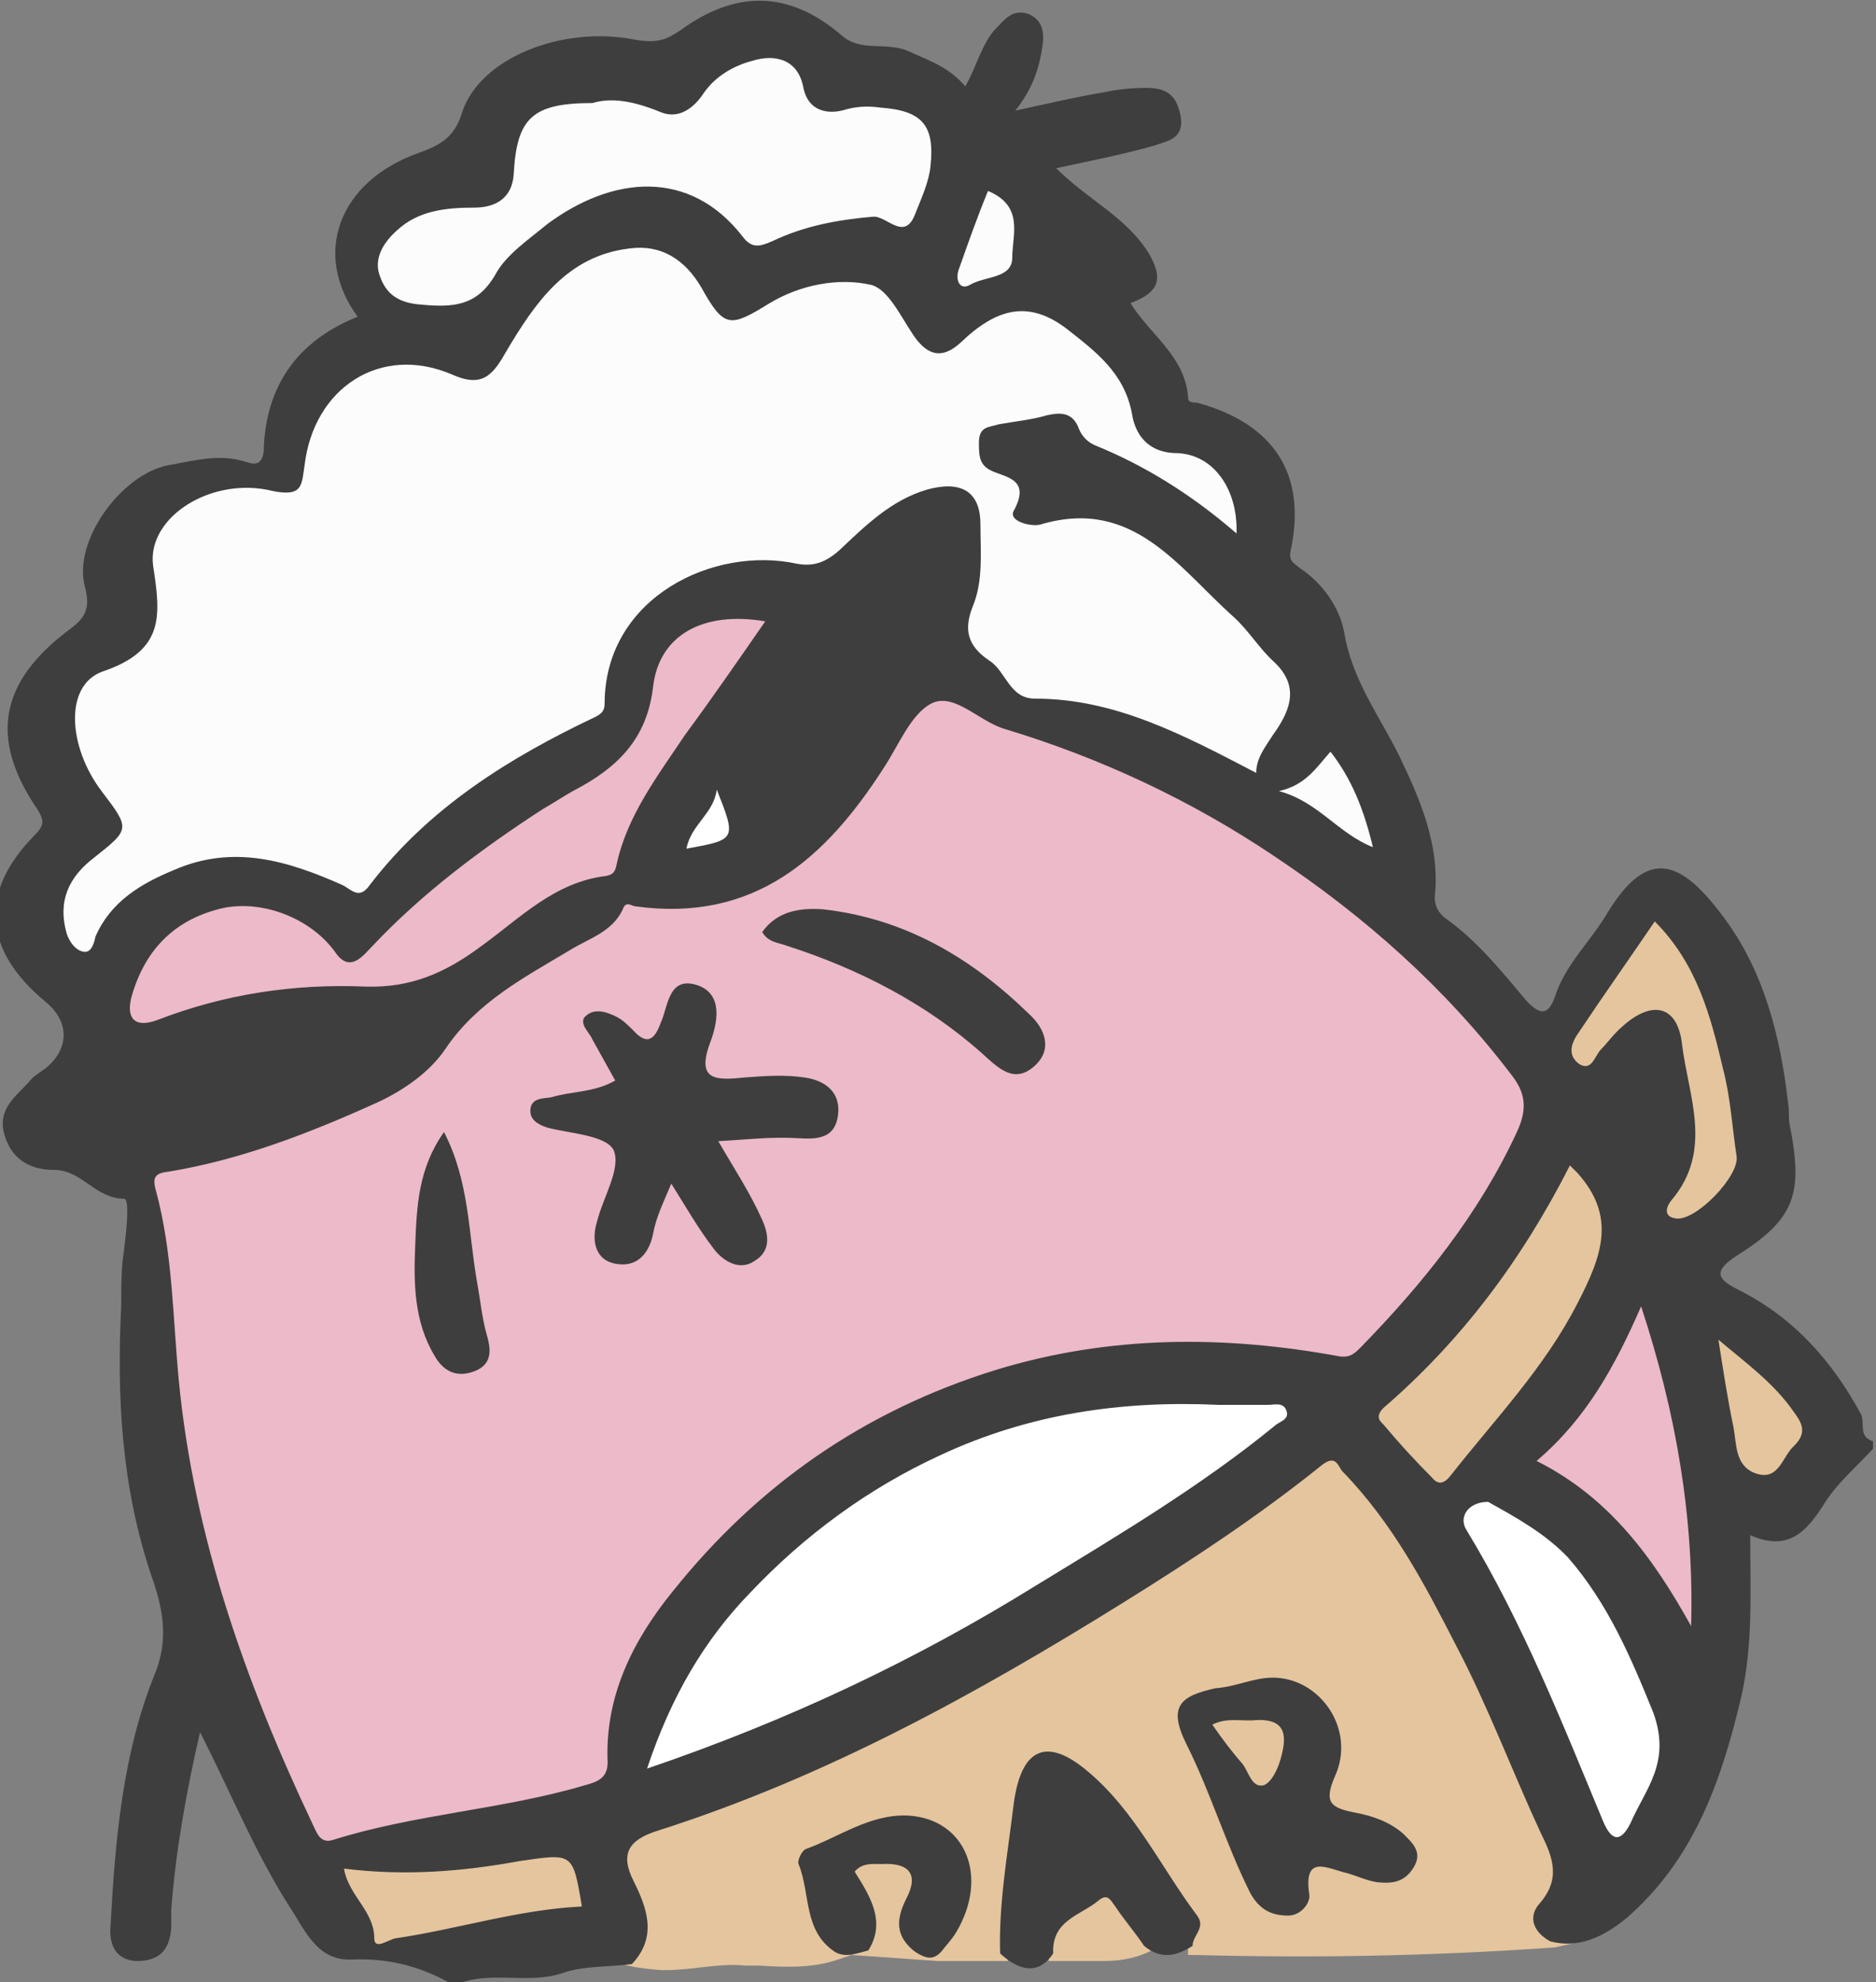
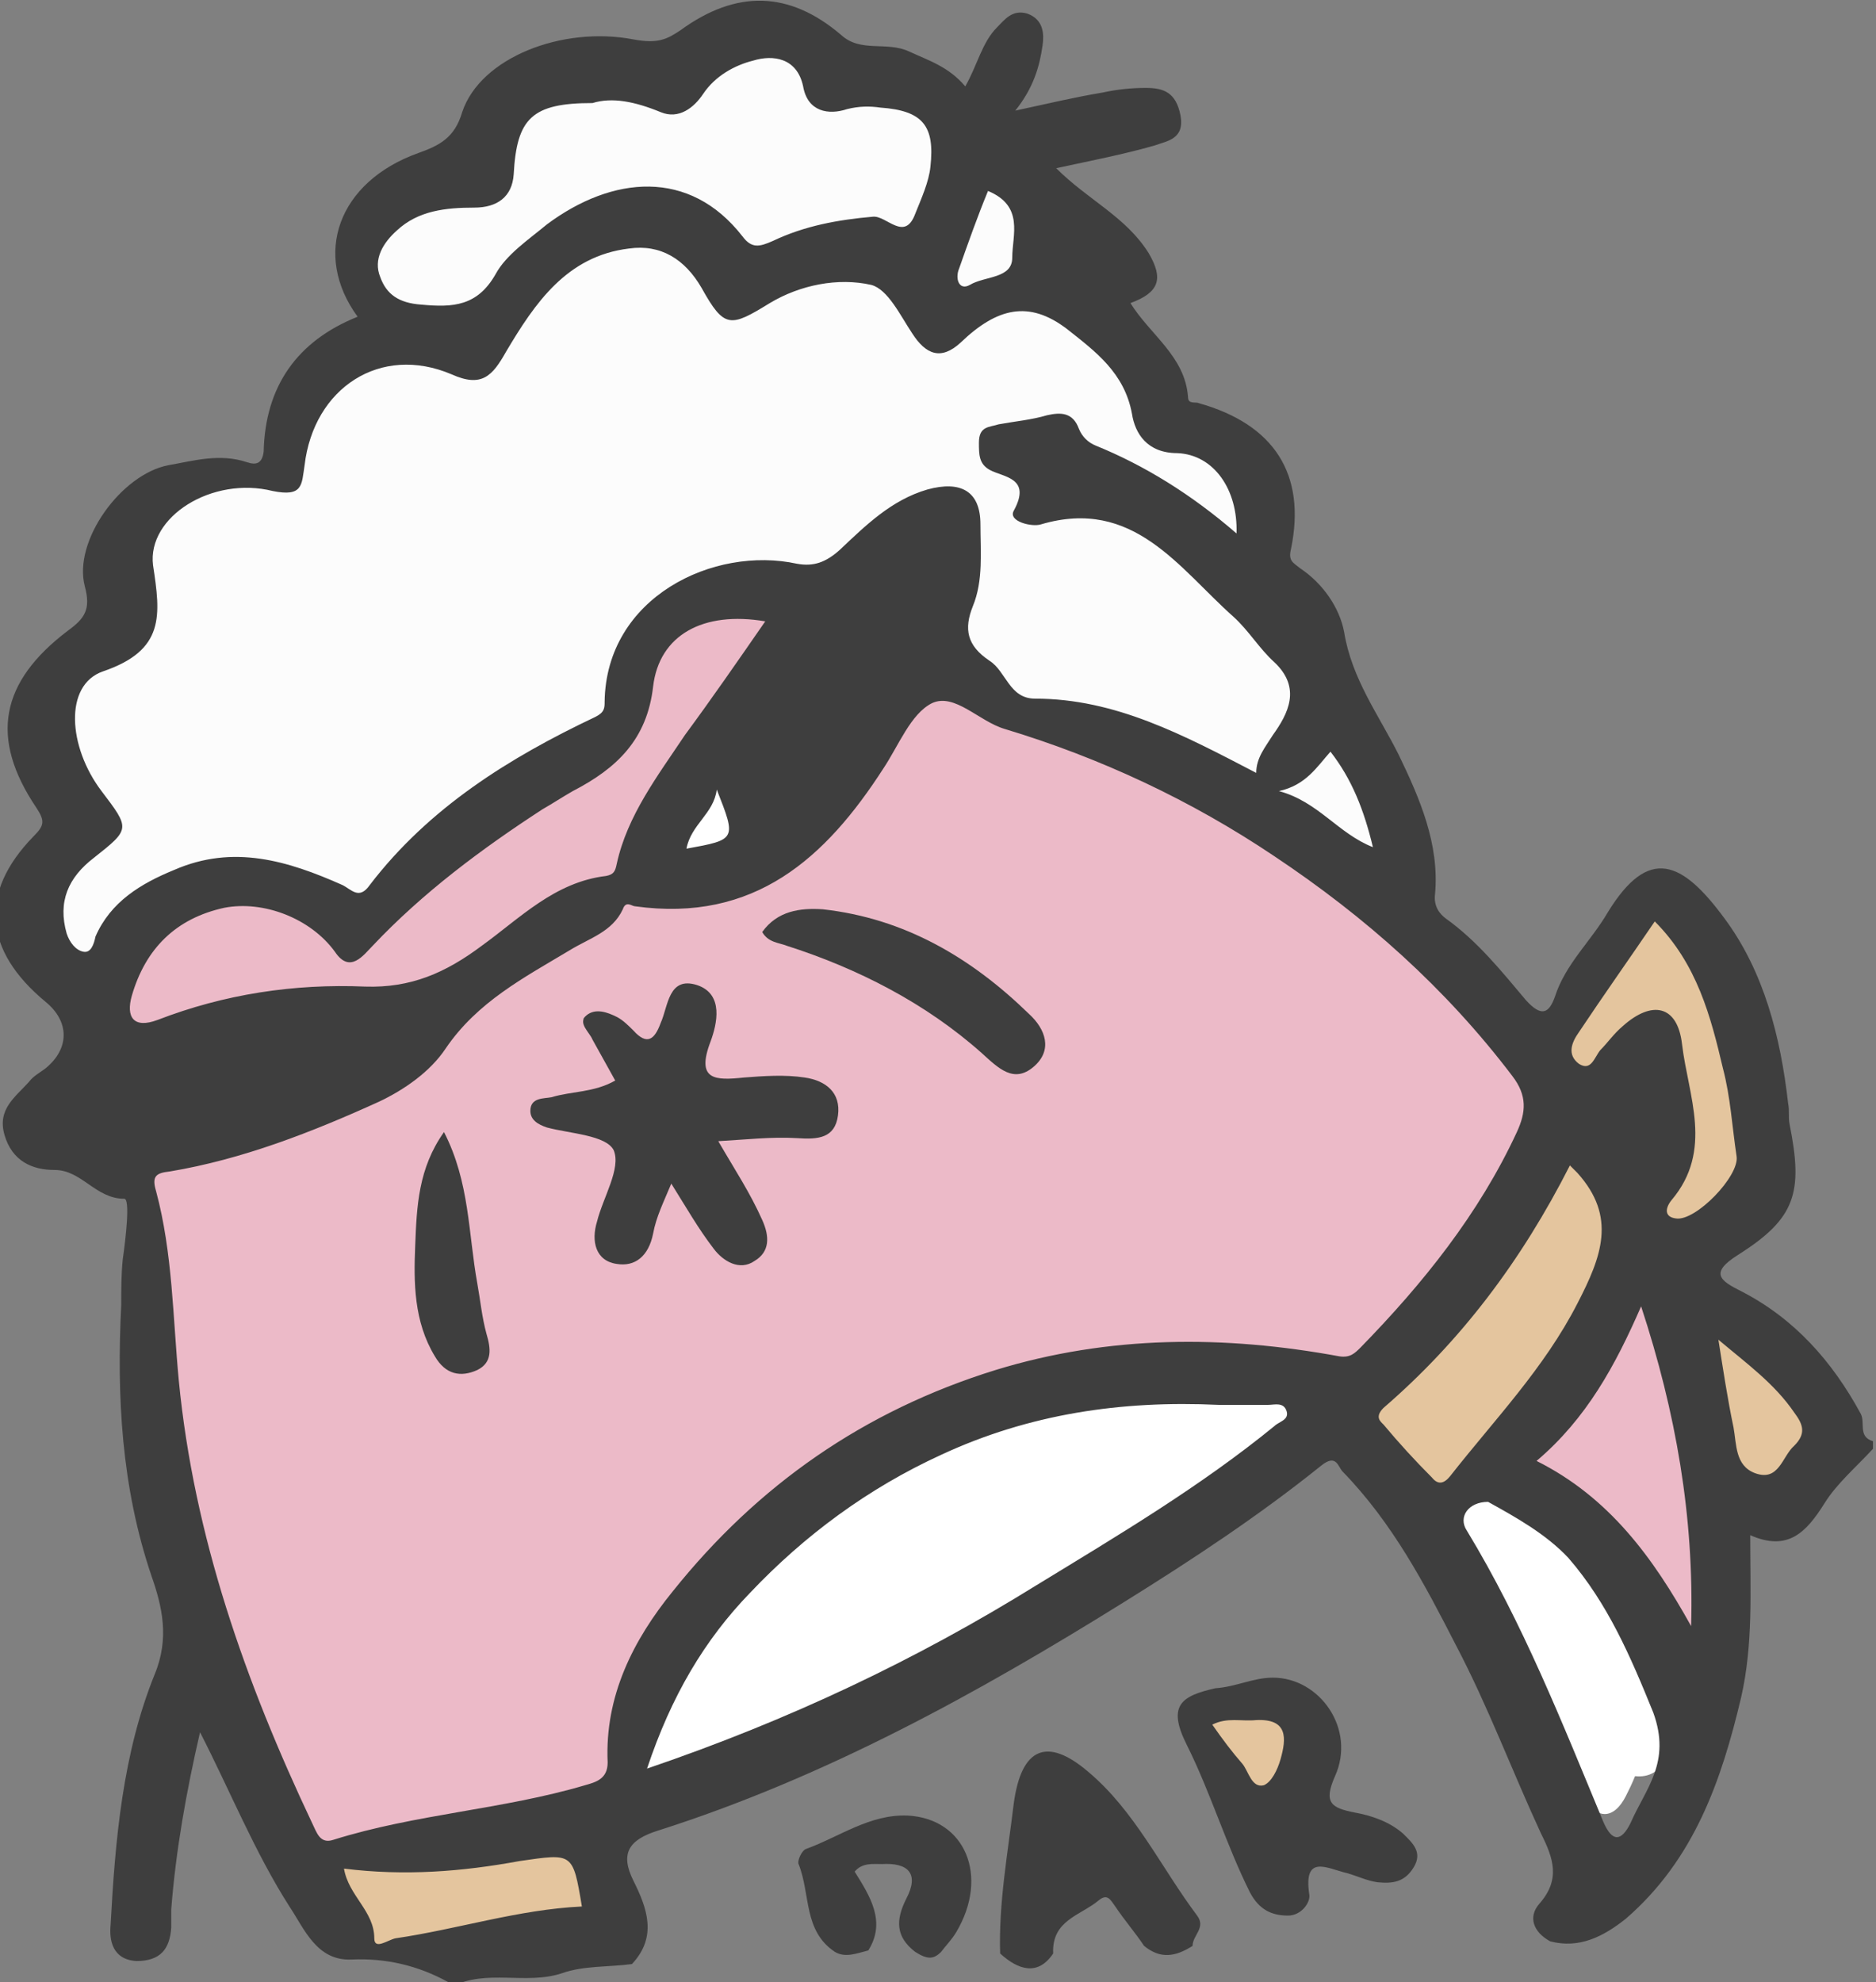
<svg xmlns="http://www.w3.org/2000/svg" version="1.1" id="レイヤー_1" x="0px" y="0px" viewBox="0 0 123.8 130.8" style="enable-background:new 0 0 123.8 130.8;" xml:space="preserve">
  <rect x="0" y="0" width="123.8" height="130.8" fill="#808080" stroke="none" />
  <style type="text/css">
	.st0{fill:#E4C59E;}
	.st1{fill:#FCFCFC;}
	.st2{fill:#FFFFFF;}
	.st3{fill:#ECBAC8;}
	.st4{fill:#3E3E3E;}
</style>
  <g>
    <g>
-       <path class="st0" d="M101.8,126.5c0-0.3,0.1-0.5,0.3-0.8c1.7-1.9,0.8-3.8,0.2-5.1c-0.7-1.5-1.4-3.1-2-4.7    c-1.1-2.6-2.3-5.2-3.5-7.8c-2.1-4.2-4.3-8.2-7.6-11.6c0,0-0.1-0.1-0.1-0.2c-0.1-0.2-0.4-0.6-0.8-0.7c-0.5-0.1-0.9,0.2-1.1,0.4    c-4.2,3.4-8.9,6.4-12.9,8.9c-8.7,5.4-19.1,11.4-30.7,15c-1.2,0.4-1.9,0.9-2.2,1.6c-0.3,0.7-0.2,1.4,0.3,2.5c0.9,1.8,1.5,3.4,0,4.9    l-0.7,0.7l0.9,0.2c0.7,0.1,1.4,0.2,2,0.2c0.8,0,1.7-0.1,2.5-0.2c0.9-0.1,1.9-0.2,2.8-0.1c0.3,0,0.6,0,0.9,0    c1.6,0.1,3.5,0.2,5.2-0.4l0.9-0.3l-0.8-0.6c-1.2-0.8-1.4-2-1.6-3.4c-0.1-0.7-0.3-1.5-0.5-2.1c0-0.1,0.1-0.4,0.1-0.4    c0.7-0.2,1.4-0.6,2.1-0.9c1.5-0.7,2.8-1.3,4.4-1.3c1.5,0.1,2.6,0.7,3.2,1.9c0.8,1.4,0.6,3.3-0.4,5c-0.2,0.3-0.4,0.5-0.6,0.8    c-0.1,0.1-0.2,0.3-0.4,0.4l-0.4,0.4l-0.7-0.5c-1-0.7-1.1-1.6-0.5-2.9c0.5-0.9,0.6-1.7,0.2-2.2c-0.4-0.6-1.1-0.8-2.3-0.8l-0.2,0    c-0.5,0-1.3,0-1.9,0.7l-0.2,0.3L56,124c1,1.6,1.8,2.9,0.8,4.6l-0.6,0.4l5.7,0.4l4.6,0l0-0.5c-0.1-2.9,0.3-5.7,0.7-8.5l0.2-1.3    c0.2-1.7,0.7-2.7,1.4-2.9c0.6-0.2,1.6,0.2,2.8,1.1c2,1.7,3.4,3.9,4.9,6.1c0.7,1.1,1.5,2.3,2.3,3.4c0.2,0.2,0.1,0.3-0.1,0.7    c-0.2,0.3-0.3,0.6-0.3,1l0,0.5l0.5,0c7.4,0.2,15.2,0.1,23.7-0.5l1.8-0.4l-1.6-0.5C102.2,127.2,101.9,126.9,101.8,126.5z     M85.9,125.2c0,0,0,0.2-0.2,0.5c-0.1,0.1-0.3,0.4-0.7,0.4c-0.9,0-1.6-0.4-2-1.2c-0.8-1.6-1.5-3.3-2.1-4.9    c-0.6-1.6-1.3-3.3-2.1-4.9c-0.5-1-0.6-1.7-0.4-2.1c0.2-0.4,0.8-0.7,2-0.9c0.5-0.1,0.9-0.2,1.4-0.4c0.7-0.2,1.4-0.4,2.1-0.4    c0,0,0,0,0.1,0h0c1.3,0,2.6,0.7,3.3,1.9c0.8,1.2,0.9,2.6,0.3,3.9c-0.4,1-0.5,1.6-0.2,2.1c0.3,0.6,1,0.8,1.9,1    c0.9,0.2,2.1,0.5,2.9,1.3l0.1,0.1c0.6,0.6,0.9,0.9,0.5,1.6c-0.4,0.7-0.9,0.9-1.9,0.7c-0.4-0.1-0.7-0.2-1.1-0.3    c-0.3-0.1-0.6-0.2-0.9-0.3c-0.2,0-0.4-0.1-0.6-0.2c-0.7-0.2-1.6-0.5-2.1,0C85.9,123.3,85.8,124,85.9,125.2z" />
      <path class="st0" d="M103.5,76l-0.3,0.7C99.9,83,95.9,88.2,91,92.5c-0.3,0.3-0.5,0.6-0.5,0.9c0,0.4,0.2,0.7,0.4,0.8l0.1,0.1    c0.8,0.9,1.6,1.8,2.3,2.6l0.8,0.9c0.3,0.3,0.6,0.5,0.9,0.5c0,0,0,0,0,0c0.3,0,0.7-0.2,1-0.6c0.7-0.9,1.5-1.9,2.3-2.8    c2.2-2.7,4.5-5.4,6.2-8.7c1.6-3.2,2.7-6.1,0-9.2L103.5,76z" />
      <path class="st0" d="M115.1,76.3c-0.1-0.5-0.1-1-0.2-1.5c-0.2-1.4-0.4-2.9-0.7-4.4c-0.8-3.3-1.8-7-4.6-9.9l-0.4-0.4l-1.9,2.8    c-1.2,1.7-2.3,3.3-3.4,5c-0.3,0.4-0.7,1.1-0.5,1.8c0.1,0.4,0.3,0.7,0.7,1c0.3,0.2,0.6,0.3,0.9,0.2c0.5-0.1,0.7-0.5,0.9-0.8    c0.1-0.1,0.1-0.2,0.2-0.3l0.1-0.1c0.4-0.5,0.9-1,1.3-1.4c0.8-0.8,1.6-1.1,2.2-0.9c0.5,0.2,0.8,0.8,0.9,1.7    c0.1,0.8,0.3,1.5,0.4,2.3c0.6,2.7,1.1,5.2-1,7.6c-0.4,0.5-0.5,1-0.4,1.4c0.1,0.3,0.3,0.6,1,0.7c0.1,0,0.1,0,0.2,0    c1,0,2.2-1,2.6-1.5C114.3,78.6,115.3,77.3,115.1,76.3z" />
      <path class="st0" d="M34.4,122.4l-0.2,0c-4.5,0.7-8,0.8-11.5,0.4l-0.7-0.1l0.1,0.7c0.2,0.9,0.7,1.7,1.1,2.3    c0.5,0.7,0.9,1.4,0.9,2.2c0,0.4,0.2,0.6,0.3,0.7c0.1,0.1,0.3,0.1,0.4,0.1c0.3,0,0.6-0.1,0.8-0.2c0.1-0.1,0.3-0.1,0.4-0.1    c1.5-0.2,3.1-0.6,4.5-0.9c2.5-0.5,5.1-1.1,7.7-1.2l0.6,0l-0.1-0.6C38.3,122,38,121.8,34.4,122.4z" />
      <path class="st0" d="M118.8,92.8c-1.1-1.6-2.6-2.8-4.2-4l-1.9-1.6l0.5,3c0.2,1.4,0.4,2.7,0.7,4.1c0,0.2,0.1,0.4,0.1,0.6    c0.1,1,0.3,2.2,1.6,2.7c0.3,0.1,0.6,0.2,0.8,0.2c1,0,1.5-0.8,1.8-1.4c0.2-0.3,0.3-0.6,0.5-0.7C119.9,94.6,119.4,93.6,118.8,92.8z" />
-       <path class="st0" d="M74.1,125.4c-0.2-0.3-0.5-0.7-0.9-0.7c-0.3,0-0.6,0.1-0.9,0.3c-0.3,0.2-0.6,0.5-1,0.7c-1,0.6-2.3,1.4-2.1,3.2    l0,0.5l0.5,0c0.6,0,1.1,0,1.7,0c0.4,0,0.9,0,1.3,0c1,0,2-0.1,3.1-0.6l0.5-0.3l-0.9-1.3C75,126.7,74.6,126.1,74.1,125.4z" />
      <path class="st0" d="M82.8,113c-0.3,0-0.5,0-0.8,0c-0.7,0-1.5-0.1-2.3,0.4l-0.5,0.3l0.4,0.5c0.2,0.3,0.4,0.6,0.6,0.9    c0.5,0.6,0.9,1.2,1.4,1.8c0.1,0.1,0.2,0.3,0.3,0.5c0.2,0.4,0.5,1.1,1.2,1.1c0.1,0,0.2,0,0.4-0.1c0.8-0.3,1.3-1.5,1.5-2    c0.3-0.8,0.5-1.9-0.1-2.6C84.5,113.1,83.8,112.9,82.8,113z" />
    </g>
    <g>
      <path class="st1" d="M83.2,51.6l0-0.8c0-0.9,0.5-1.4,1-2.2c0.7-0.9,2.4-3.3,0.1-5.5c-0.4-0.4-0.8-0.9-1.2-1.4    c-0.5-0.6-0.9-1.1-1.5-1.6c-0.6-0.6-1.2-1.2-1.8-1.8c-3-2.9-6-6-11.4-4.4c-0.3,0.1-1-0.1-1.2-0.2c0.4-0.8,0.5-1.4,0.3-1.9    c-0.2-0.7-0.9-1-1.5-1.2c-0.2-0.1-0.5-0.2-0.6-0.3c-0.5-0.3-0.5-0.5-0.5-1.3c0-0.5,0.1-0.5,0.6-0.6c0.1,0,0.2,0,0.3-0.1    c0.6-0.1,1.1-0.2,1.7-0.3c0.5-0.1,1-0.2,1.5-0.3c1-0.2,1.3-0.1,1.6,0.5c0.3,0.7,0.7,1.2,1.4,1.4c3.4,1.4,6.5,3.3,9.3,5.8l0.8,0.7    l0-1.1c0.1-1.8-0.5-3.4-1.5-4.5c-0.8-0.8-1.8-1.3-2.9-1.3c-1.4,0-2.2-0.8-2.5-2.2c-0.5-2.9-2.5-4.4-4.5-5.9    c-2.6-1.9-5-1.7-7.6,0.9c-0.4,0.4-0.8,0.6-1.1,0.6c-0.4,0-0.8-0.4-1.3-1.1c-0.1-0.2-0.3-0.5-0.4-0.7c-0.7-1.1-1.5-2.4-2.6-2.7    c-2.3-0.5-4.9-0.1-7.1,1.2c-1.2,0.7-1.9,1.1-2.4,1c-0.4-0.1-0.8-0.8-1.5-1.9c-1.2-2.2-3-3.2-5.3-2.9c-4.3,0.6-6.5,3.8-8.5,7    c-0.9,1.5-1.3,2-3,1.3c-2.3-1-4.7-0.9-6.7,0.3c-2.1,1.2-3.4,3.4-3.7,6.1l0,0.2c-0.1,0.5-0.1,1-0.3,1.1c-0.1,0.1-0.4,0.1-1.2-0.1    c-2.5-0.6-5.2,0-7,1.7c-1.2,1.1-1.7,2.4-1.5,3.8c0.5,3.3,0.8,5.2-2.9,6.4c-1,0.3-1.7,1.1-2,2.1c-0.6,1.9,0.1,4.5,1.6,6.5    c0.8,1,1.3,1.7,1.3,2.1c0,0.3-0.7,0.8-1.7,1.6c-1.9,1.5-2.6,3.3-2,5.5C4,62.3,4.6,62.9,5.3,63c0.1,0,0.1,0,0.2,0    c0.7,0,1-0.7,1.1-1.1l0.1-0.2c0.9-2.1,2.7-3.2,5-4.2c3.6-1.5,6.8-0.7,10.7,1c0.1,0,0.2,0.1,0.3,0.2c0.4,0.3,1.2,0.8,2.1-0.3    c3.4-4.4,7.9-7.7,14.7-10.9c0.9-0.4,0.9-1,0.9-1.5c0-3.4,1.8-5.4,3.2-6.6c2.4-1.9,5.9-2.7,8.8-2c1.2,0.3,2.2,0,3.2-1l0.6-0.6    c1.5-1.4,3-2.8,5-3.3c0.7-0.2,1.7-0.3,2.2,0.1c0.4,0.3,0.6,0.9,0.7,1.8l0,0.7c0,1.6,0.1,3.1-0.5,4.6c-0.7,1.8-0.3,3.1,1.2,4.2    c0.3,0.2,0.6,0.6,0.8,0.9c0.5,0.7,1.1,1.7,2.5,1.7c5.2,0,9.6,2.4,14.3,4.8L83.2,51.6z" />
      <path class="st1" d="M27.7,20.7c0.4,0,0.9,0.1,1.3,0.1c1.6,0,3-0.4,4.1-2.4c0.6-1.1,1.8-2,3-2.9l0.3-0.2c3.6-2.7,8.6-3.9,12.2,0.7    c0.9,1.1,1.7,0.9,2.6,0.5c2-1,4.3-1.3,6.4-1.6c0.2,0,0.5,0.1,0.7,0.3c0.4,0.2,1,0.5,1.5,0.3c0.4-0.1,0.7-0.5,0.9-1.1l0.2-0.4    c0.4-0.9,0.7-1.8,0.9-2.8c0.2-1.5,0-2.5-0.6-3.3c-0.6-0.7-1.6-1.1-3.2-1.2l-0.2,0c-0.7-0.1-1.4-0.1-2.2,0.1    c-0.7,0.2-1.3,0.2-1.6,0c-0.3-0.2-0.5-0.5-0.7-1c-0.2-0.8-0.6-1.5-1.2-1.8c-0.7-0.4-1.6-0.5-2.7-0.3C47.8,4,46.6,4.8,45.8,6    c-0.4,0.6-1.2,1.5-2.2,1c-1.7-0.8-3.2-1-4.5-0.7c-4.1,0-5.4,1.1-5.7,5.2c-0.1,1.5-1.2,1.8-2.1,1.7c-1.8,0-3.8,0.1-5.5,1.7    c-0.5,0.5-2,1.8-1.3,3.7C25.2,19.9,26.1,20.6,27.7,20.7z" />
      <path class="st1" d="M91,55.8c-0.7-2.8-1.6-4.9-2.9-6.5l-0.4-0.5l-0.6,0.8c-0.7,0.9-1.3,1.8-2.9,2.1l-2.1,0.4l2,0.5    c1.4,0.4,2.3,1.1,3.4,2c0.8,0.7,1.7,1.3,2.7,1.8l0.9,0.4L91,55.8z" />
      <path class="st1" d="M63.6,19.4c0.2,0,0.4,0,0.6-0.2c0.2-0.1,0.6-0.2,1-0.3c0.9-0.2,2-0.5,2.1-1.9c0-0.3,0-0.5,0.1-0.8    c0.1-1.3,0.4-3.1-1.9-4L64.9,12l-2.1,5.5c-0.3,0.7-0.2,1.3,0.2,1.7C63.1,19.2,63.3,19.4,63.6,19.4z" />
    </g>
    <g>
      <path class="st2" d="M84,92.1c-0.1,0-0.2,0-0.2,0l-0.9,0c-0.8,0-1.6,0-2.4,0c-6.9-0.3-13,0.8-18.6,3.4c-4.6,2.1-8.9,5.2-12.7,9.2    c-3.1,3.3-5.3,7-6.9,11.8l-0.3,1l1-0.3c9.3-3.2,17.7-7.2,25.8-12.2c0.9-0.5,1.7-1.1,2.6-1.6c4.4-2.7,9-5.6,13.2-9    c0.1-0.1,0.2-0.1,0.2-0.1c0.3-0.2,1-0.5,0.7-1.3C85.2,92,84.4,92.1,84,92.1z" />
-       <path class="st2" d="M109.5,112.8c-1.5-3.7-3-7.3-5.7-10.3c-1.6-1.7-3.6-2.9-5.3-3.8l-0.1-0.1l-0.1,0c0,0,0,0,0,0    c-0.9,0-1.6,0.4-1.9,1c-0.3,0.5-0.3,1.1,0.1,1.7c3.3,5.4,5.8,11.3,8.1,17.1l0.8,2c0.1,0.3,0.5,1.3,1.3,1.3c0,0,0,0,0,0    c0.5,0,1-0.4,1.4-1.2c0.2-0.4,0.4-0.8,0.6-1.3C109.7,117.4,110.7,115.6,109.5,112.8z" />
+       <path class="st2" d="M109.5,112.8c-1.5-3.7-3-7.3-5.7-10.3c-1.6-1.7-3.6-2.9-5.3-3.8l-0.1-0.1l-0.1,0c0,0,0,0,0,0    c-0.9,0-1.6,0.4-1.9,1c-0.3,0.5-0.3,1.1,0.1,1.7c3.3,5.4,5.8,11.3,8.1,17.1c0.1,0.3,0.5,1.3,1.3,1.3c0,0,0,0,0,0    c0.5,0,1-0.4,1.4-1.2c0.2-0.4,0.4-0.8,0.6-1.3C109.7,117.4,110.7,115.6,109.5,112.8z" />
      <path class="st2" d="M48.4,55.3c0.4-0.7,0.1-1.5-0.6-3.4l-0.7-1.8L46.8,52c-0.1,0.7-0.5,1.2-0.9,1.8c-0.4,0.6-0.9,1.2-1.1,2.1    l-0.1,0.7l0.7-0.1C47.2,56.1,48.1,56,48.4,55.3z" />
    </g>
    <g>
      <path class="st3" d="M100.3,70.8c-4.1-5.5-9.3-10.3-15.8-14.7c-5.4-3.6-11.5-6.5-18-8.5c-0.5-0.2-1.1-0.5-1.7-0.8    c-1.1-0.7-2.3-1.4-3.5-0.8c-1.2,0.6-1.9,1.9-2.7,3.2c-0.2,0.4-0.5,0.9-0.8,1.3c-3.3,5-7.8,10-15.9,8.8l-0.1,0    c-0.7-0.3-1.1,0.1-1.3,0.5c-0.4,1-1.4,1.5-2.3,2c-0.3,0.2-0.6,0.3-0.9,0.5c-0.4,0.2-0.7,0.4-1.1,0.6c-2.7,1.6-5.4,3.2-7.3,6    c-0.8,1.3-2.4,2.5-4.2,3.3c-4.2,1.9-8.7,3.8-13.7,4.5c-0.5,0.1-1,0.2-1.3,0.6c-0.2,0.4-0.2,0.8,0,1.4c0.8,2.9,1,6,1.2,9    c0.1,1.1,0.2,2.3,0.3,3.4c0.9,9.1,3.6,18.2,8.8,29.4l0.1,0.2c0.2,0.5,0.5,1.3,1.4,1.3c0.2,0,0.3,0,0.5-0.1    c2.8-0.9,5.8-1.4,8.7-1.9c2.6-0.5,5.3-0.9,7.9-1.7l0.1,0c0.7-0.2,1.8-0.5,1.7-2c-0.2-3.6,1.1-7.1,4.2-11c5.4-7,12.5-11.8,21-14.4    c7-2.1,14.3-2.4,22.5-0.9c0.9,0.2,1.5-0.3,1.9-0.7c4.8-4.9,8.2-9.5,10.4-14.3C101.2,73.9,101.6,72.5,100.3,70.8z M46.9,75.5    c0.2,0.4,0.5,0.8,0.7,1.2c0.8,1.4,1.6,2.6,2.1,4c0.5,1.3,0.2,1.8-0.3,2.1c-0.9,0.6-1.7-0.3-2-0.7c-0.7-0.9-1.3-1.8-1.9-2.9    c-0.3-0.5-0.6-0.9-0.9-1.4L44.1,77l-0.3,0.9c-0.1,0.4-0.3,0.8-0.5,1.1c-0.3,0.8-0.6,1.5-0.8,2.2c-0.2,1.1-0.9,1.7-1.9,1.5    c-0.4-0.1-0.7-0.2-0.8-0.5c-0.2-0.4-0.3-1-0.1-1.7c0.1-0.5,0.3-1,0.5-1.5c0.5-1.3,1-2.6,0.5-3.6c-0.4-0.9-1.8-1.2-3.2-1.4    c-0.5-0.1-1.1-0.2-1.5-0.4c-0.8-0.2-0.8-0.5-0.8-0.6c0-0.2,0-0.3,0.5-0.3c0.2,0,0.4,0,0.5-0.1c0.5-0.2,1-0.2,1.5-0.3    c0.9-0.1,1.8-0.3,2.7-0.8l0.4-0.2l-0.2-0.4c-0.1-0.3-0.3-0.5-0.5-0.8c-0.3-0.6-0.7-1.2-1-1.9c-0.1-0.2-0.2-0.4-0.3-0.5    c-0.1-0.1-0.3-0.4-0.3-0.5c0,0,0,0,0.1-0.1c0.4-0.3,1.1,0,1.5,0.2c0.4,0.2,0.7,0.5,1,0.8c0.3,0.4,0.8,0.8,1.5,0.7    c0.6-0.1,1-0.7,1.2-1.3c0.1-0.3,0.2-0.6,0.3-0.9c0.2-0.6,0.4-1.2,0.7-1.4c0.2-0.1,0.4-0.1,0.8,0c0.4,0.1,0.7,0.3,0.8,0.6    c0.2,0.4,0.3,1.1-0.2,2.5c-0.5,1.2-0.5,2-0.1,2.5c0.5,0.7,1.5,0.7,2.7,0.6c1.3-0.1,2.6-0.2,3.9,0c0.5,0.1,2,0.4,1.8,2    c-0.1,0.9-0.6,1.1-2.1,1c-1.2-0.1-2.3,0-3.5,0.1c-0.5,0-1.1,0.1-1.7,0.1l-0.8,0L46.9,75.5z M68.5,69c0,0.4-0.2,0.7-0.6,1    c-0.8,0.7-1.4,0.3-2.6-0.8l-0.1-0.1c-3.5-3.1-7.8-5.5-13.1-7.2c-0.1,0-0.3-0.1-0.4-0.1c-0.3-0.1-0.6-0.2-0.8-0.3    c0.7-0.8,1.8-1.1,3.3-1c4.8,0.5,9.2,2.7,13.3,6.8C68.2,67.9,68.5,68.5,68.5,69z M31.3,89.9c-0.9,0.4-1.6,0.2-2.2-0.7    c-1.3-2.2-1.3-4.7-1.2-7.1c0.1-2,0.2-4.2,1.4-6.4c0.8,2,1.1,4,1.3,6c0.1,1,0.3,2.1,0.5,3.1c0.1,0.4,0.1,0.8,0.2,1.2    c0.1,0.7,0.2,1.4,0.4,2.1C32,89.3,31.8,89.6,31.3,89.9z" />
      <path class="st3" d="M24.1,65.8c3.5,0.2,6-1.3,8-2.8c0.5-0.4,1-0.7,1.4-1.1c2-1.6,3.9-3.1,6.5-3.4c0.8-0.1,1-0.6,1.1-1.2    c0.6-2.8,2.3-5.2,3.8-7.5l0.6-0.8c1.2-1.8,2.5-3.6,3.7-5.4l2.1-3l-0.8-0.1c-2.5-0.4-4.6,0-6,1.1c-1.1,0.9-1.8,2.1-2,3.7    c-0.3,3-1.8,4.9-5,6.6c-0.7,0.4-1.4,0.8-2,1.2c-4.9,3.2-8.4,6-11.3,9.1L24,62.4c-0.3,0.3-0.7,0.7-1,0.7c-0.2,0-0.4-0.2-0.6-0.5    c-1.8-2.4-5-3.7-7.8-3.1c-3.3,0.7-5.5,2.8-6.5,6.1c-0.3,0.9-0.2,1.7,0.3,2.1c0.2,0.2,0.5,0.3,1,0.3c0.3,0,0.7-0.1,1.1-0.2    C14.8,66.3,19.3,65.6,24.1,65.8z" />
      <path class="st3" d="M108.8,86l-0.4-1.3l-0.5,1.2c-1.5,3.5-3.4,7.2-6.8,10l-0.6,0.5l0.7,0.3c4.9,2.4,7.8,6.8,10,10.7l0.9,1.6    l0.1-1.8C112.3,100.5,111.2,93.5,108.8,86z" />
    </g>
    <path class="st4" d="M29.6,130.8c-2-1.1-4.1-1.6-6.4-1.5c-2.3,0.1-3.1-2-4.1-3.5c-2.3-3.6-3.9-7.6-5.9-11.5   c-0.9,3.9-1.6,7.8-1.9,11.7c0,0.4,0,0.8,0,1.2c-0.1,1.4-0.7,2.2-2.3,2.2c-1.6-0.1-1.8-1.4-1.7-2.4c0.3-5.6,0.8-11.3,2.9-16.5   c1-2.4,0.5-4.5-0.2-6.5c-2-5.9-2.3-11.9-2-17.9c0-1,0-2,0.1-3c0.2-1.4,0.5-4,0.1-4c-1.9,0-2.8-1.9-4.6-1.9c-1.5,0-2.8-0.6-3.3-2.3   c-0.5-1.7,0.7-2.5,1.6-3.5c0.3-0.4,0.7-0.6,1.1-0.9c1.6-1.3,1.6-3.1,0-4.4c-4.1-3.4-4.4-7.2-0.8-10.9c0.7-0.7,0.8-1,0.2-1.9   c-3.1-4.6-2.4-8.3,2.1-11.7c1.1-0.8,1.5-1.4,1.1-2.9c-0.8-3,2.4-7.4,5.5-8c1.7-0.3,3.4-0.8,5.2-0.2c0.6,0.2,1,0.1,1.1-0.7   c0.1-4.3,2.2-7.3,6.2-8.9c-3-4.1-1.3-8.9,4-10.8c1.4-0.5,2.4-1,2.9-2.7c1.2-3.6,6.6-5.7,11.3-4.8C43.4,2.9,44,2.6,44.9,2   c3.7-2.7,7.2-2.6,10.6,0.3c1.3,1.2,3,0.4,4.5,1.1c1.3,0.6,2.6,1,3.7,2.3c0.8-1.4,1.1-2.9,2.1-3.9c0.5-0.5,1-1.2,2-0.9   c1.1,0.4,1.1,1.4,1,2.1c-0.2,1.4-0.6,2.8-1.8,4.3c2.3-0.5,4-0.9,5.8-1.2c0.9-0.2,1.9-0.3,2.8-0.3c1.2,0,2,0.3,2.3,1.8   c0.3,1.6-0.9,1.7-1.7,2c-2.1,0.6-4.2,1-6.5,1.5c2.1,2.1,4.6,3.2,6.1,5.6c1,1.7,0.7,2.6-1.2,3.3c1.3,2.1,3.6,3.5,3.8,6.2   c0,0.5,0.5,0.3,0.7,0.4c5,1.4,7.1,4.7,6.1,9.6c-0.2,0.8,0.1,0.9,0.6,1.3c1.5,1,2.6,2.6,2.9,4.2c0.5,3.1,2.3,5.5,3.6,8.1   c1.4,2.9,2.7,5.9,2.4,9.2c-0.1,0.8,0.3,1.3,0.7,1.6c2.1,1.5,3.7,3.5,5.3,5.4c1,1.1,1.5,0.9,1.9-0.2c0.7-2.2,2.4-3.7,3.5-5.6   c2.7-4.4,4.9-3.4,7.7,0.4c2.6,3.5,3.7,7.8,4.2,12.2c0.1,0.5,0,0.9,0.1,1.4c0.9,4.5,0.4,6.2-3.4,8.6c-1.9,1.2-1.2,1.7,0.2,2.4   c3.5,1.8,6,4.6,7.9,8.1c0.3,0.6-0.2,1.5,0.8,1.8c0,0.2,0,0.3,0,0.5c-1.1,1.2-2.4,2.3-3.2,3.6c-1.2,1.9-2.4,3.2-4.9,2.1   c0,3.7,0.2,7.2-0.6,10.7c-1.3,5.5-3.1,10.7-7.6,14.6c-1.5,1.2-3.1,2-5,1.5c-1.1-0.6-1.5-1.6-0.7-2.5c1.4-1.6,0.9-3,0.1-4.6   c-1.9-4.1-3.5-8.4-5.6-12.4c-2.1-4.1-4.2-8.1-7.5-11.5c-0.3-0.3-0.4-1.2-1.4-0.4c-4.1,3.3-8.5,6.2-13,9   c-9.8,6.1-19.8,11.6-30.8,15.1c-1.9,0.6-2.5,1.5-1.6,3.3c0.9,1.8,1.6,3.7-0.1,5.5c-1.5,0.2-3.2,0.1-4.6,0.6c-2.4,0.8-5-0.3-7.3,0.9   C30,130.8,29.8,130.8,29.6,130.8z M41.9,59.8c-0.2,0-0.6-0.4-0.8,0.2c-0.7,1.5-2.2,1.9-3.5,2.7c-3,1.8-6.1,3.4-8.2,6.5   c-1,1.5-2.7,2.7-4.4,3.5c-4.4,2-9,3.8-13.8,4.6c-0.9,0.1-1.2,0.3-0.9,1.3c1.1,4.1,1.1,8.3,1.5,12.5c1,10.3,4.4,19.9,8.8,29.2   c0.3,0.6,0.5,1.4,1.4,1.1c5.4-1.7,11.2-2,16.6-3.6c0.7-0.2,1.5-0.4,1.5-1.5c-0.2-4.4,1.7-8.1,4.3-11.3C50,98,57,93.1,65.7,90.4   c7.5-2.3,15.1-2.3,22.7-0.9c0.7,0.1,1-0.2,1.4-0.6c4.1-4.2,7.8-8.8,10.3-14.2c0.6-1.3,0.7-2.4-0.3-3.7c-4.4-5.8-9.7-10.5-15.7-14.5   c-5.5-3.7-11.5-6.5-17.8-8.4c-1.7-0.5-3.3-2.4-4.8-1.7c-1.4,0.7-2.2,2.8-3.2,4.3C54.5,56.6,49.8,60.9,41.9,59.8z M81.6,35.2   c0.1-2.9-1.5-5.2-3.9-5.3c-2,0-2.8-1.3-3-2.6c-0.5-2.7-2.4-4.1-4.3-5.6c-2.5-1.9-4.6-1.4-7,0.9c-1.3,1.2-2.3,0.8-3.2-0.6   c-0.8-1.2-1.6-2.9-2.7-3.2c-2.2-0.5-4.7,0-6.7,1.2c-2.6,1.6-3,1.7-4.5-1c-1.1-1.9-2.7-2.9-4.8-2.6c-4.1,0.5-6.2,3.6-8.1,6.8   c-0.9,1.6-1.6,2.4-3.6,1.5c-4.7-2-9.1,0.9-9.7,6c-0.2,1.3-0.1,2.1-2.1,1.7c-4-1-8.3,1.7-7.9,4.9c0.5,3.3,0.8,5.6-3.3,7   c-2.6,0.9-2.3,5-0.1,7.9c1.9,2.5,1.9,2.5-0.5,4.4c-1.7,1.3-2.4,2.9-1.8,5c0.2,0.6,0.6,1.1,1.1,1.2c0.5,0.1,0.7-0.5,0.8-1   c1-2.3,3-3.5,5.2-4.4c3.9-1.7,7.5-0.6,11.1,1c0.6,0.3,1.1,1,1.8,0c3.9-5.1,9.2-8.4,14.9-11.1c0.6-0.3,0.6-0.6,0.6-1   c0.1-6.9,7.2-10.3,12.7-9.1c1.1,0.2,1.9-0.1,2.8-0.9c1.7-1.6,3.4-3.3,5.8-4c2.2-0.6,3.5,0.1,3.5,2.3c0,1.8,0.2,3.7-0.5,5.4   c-0.6,1.5-0.4,2.6,1.1,3.6c1.1,0.7,1.3,2.5,3,2.5c5.3,0,9.8,2.4,14.6,4.9c0-1,0.6-1.7,1.1-2.5c1-1.4,1.9-3.1,0.1-4.8   c-1-0.9-1.7-2.1-2.7-3c-3.6-3.2-6.6-7.9-12.7-6.1c-0.6,0.2-2.2-0.2-1.8-0.9c1.2-2.2-0.7-2.2-1.6-2.7c-0.7-0.4-0.7-1-0.7-1.8   c0-1.1,0.7-1,1.3-1.2c1.1-0.2,2.2-0.3,3.2-0.6c0.9-0.2,1.7-0.2,2.1,0.9c0.2,0.5,0.6,0.9,1.1,1.1C75.5,30.7,78.6,32.6,81.6,35.2z    M42.7,116.7c9.4-3.2,17.8-7.2,25.7-12.1c5.4-3.3,10.8-6.5,15.7-10.5c0.3-0.3,1-0.4,0.8-1c-0.2-0.6-0.8-0.4-1.2-0.4   c-1.1,0-2.2,0-3.3,0c-6.4-0.3-12.5,0.6-18.3,3.3c-4.8,2.2-9,5.3-12.6,9.1C46.5,108.2,44.3,111.9,42.7,116.7z M39.1,6.8   c-4,0-5,1-5.2,4.7c-0.1,1.5-1.1,2.2-2.6,2.2c-1.9,0-3.7,0.2-5.1,1.5c-0.9,0.8-1.6,1.9-1.1,3.1c0.4,1.1,1.2,1.7,2.7,1.8   c2.1,0.2,3.7,0.1,4.9-2c0.7-1.3,2.2-2.3,3.4-3.3c4.3-3.2,9.4-3.7,12.9,0.8c0.6,0.8,1.1,0.7,2,0.3c2.1-1,4.3-1.4,6.6-1.6   c0.9-0.1,2.1,1.7,2.8-0.2c0.4-1,0.9-2.1,1-3.1c0.3-2.7-0.5-3.7-3.3-3.9c-0.7-0.1-1.4-0.1-2.2,0.1c-1.2,0.4-2.6,0.2-2.9-1.5   c-0.4-1.9-2-2.1-3.3-1.7c-1.2,0.3-2.5,1-3.3,2.2c-0.6,0.9-1.6,1.7-2.8,1.2C41.9,6.7,40.4,6.4,39.1,6.8z M50.5,41   c-4.1-0.7-7,0.9-7.4,4.3c-0.4,3.5-2.4,5.4-5.3,6.9c-0.7,0.4-1.3,0.8-2,1.2c-4,2.6-7.9,5.5-11.2,9c-0.6,0.6-1.5,1.9-2.5,0.4   c-1.6-2.2-4.7-3.4-7.3-2.9c-3.2,0.7-5.2,2.7-6.1,5.8c-0.4,1.4,0.1,2.2,1.7,1.6c4.4-1.7,9-2.4,13.7-2.2c3,0.1,5.3-0.9,7.7-2.7   c2.5-1.8,4.8-4.2,8.2-4.6c0.5-0.1,0.6-0.3,0.7-0.8c0.7-3.2,2.7-5.8,4.5-8.5C46.9,46.2,48.7,43.6,50.5,41z M98.2,99.1   c-1.3,0-2,1-1.4,1.9c3.7,6.1,6.3,12.7,9,19.2c0.6,1.4,1.2,1.3,1.8,0.1c1-2.3,2.7-4,1.5-7.3c-1.5-3.7-3-7.2-5.6-10.2   C102,101.2,100,100.1,98.2,99.1z M103.6,76.9c-3.2,6.3-7.2,11.6-12.3,16c-0.6,0.6-0.2,0.9,0,1.1c1,1.2,2.1,2.4,3.2,3.5   c0.4,0.5,0.8,0.4,1.2-0.1c2.9-3.7,6.2-7.1,8.4-11.4c1.6-3.1,2.6-5.7,0-8.6C104.1,77.4,104,77.3,103.6,76.9z M101.4,96.4   c4.8,2.4,7.7,6.4,10.2,10.9c0.2-7.2-1-14.1-3.3-21.1C106.6,90.1,104.7,93.6,101.4,96.4z M109.2,60.8c-1.7,2.5-3.4,4.9-5,7.3   c-0.5,0.7-0.8,1.5,0,2.1c0.8,0.5,1-0.4,1.4-0.9c0.5-0.5,0.9-1.1,1.5-1.6c1.9-1.7,3.6-1.4,3.9,1.2c0.4,3.4,2.1,7-0.7,10.3   c-0.4,0.5-0.5,1.1,0.3,1.2c1.3,0.2,4.2-2.8,4-4.1c-0.3-2-0.4-3.9-0.9-5.8C112.9,67.1,112,63.6,109.2,60.8z M22.7,123.3   c0.3,1.8,2,2.8,2,4.6c0,0.8,0.9,0.1,1.4,0c4.1-0.6,8.1-1.9,12.3-2.1c-0.6-3.6-0.6-3.5-4.1-3C30.5,123.5,26.7,123.8,22.7,123.3z    M113.4,88.4c0.3,1.9,0.6,3.9,1,5.8c0.2,1.1,0.1,2.5,1.4,3c1.6,0.6,1.8-1.1,2.6-1.8c0.8-0.8,0.6-1.4,0-2.2   C117.1,91.3,115.3,90,113.4,88.4z M84.4,52.2c2.6,0.7,3.9,2.8,6.2,3.7c-0.6-2.5-1.4-4.5-2.8-6.3C86.9,50.6,86.2,51.8,84.4,52.2z    M65.2,12.6c-0.7,1.7-1.3,3.4-1.9,5.1c-0.3,0.7,0,1.5,0.7,1.1c1-0.6,2.8-0.4,2.8-1.8C66.8,15.5,67.6,13.6,65.2,12.6z M45.3,56   c3.3-0.6,3.3-0.6,2-3.9C47.1,53.7,45.6,54.4,45.3,56z" />
    <path class="st4" d="M66,128.9c-0.1-3.3,0.5-6.6,0.9-9.9c0.5-3.7,2.2-4.4,4.9-2.1c3.1,2.6,4.8,6.3,7.2,9.5c0.6,0.8-0.3,1.3-0.3,2   c-1.1,0.7-2.1,0.9-3.2,0c-0.6-0.9-1.3-1.7-1.9-2.6c-0.3-0.4-0.5-0.9-1.1-0.4c-1.2,1-3.1,1.3-3,3.5C68.5,130.4,67.2,130,66,128.9z" />
    <path class="st4" d="M55.1,128.8c-2.1-1.4-1.6-3.8-2.4-5.8c-0.1-0.2,0.2-0.9,0.5-1c2.2-0.8,4.2-2.3,6.7-2.2c3.8,0.2,5.4,4,3.2,7.7   c-0.3,0.5-0.7,0.9-1,1.3c-0.5,0.5-0.9,0.5-1.7,0c-1.3-1-1.3-2.1-0.6-3.5c0.9-1.7,0.1-2.4-1.6-2.3c-0.6,0-1.3-0.1-1.8,0.5   c1,1.6,2.1,3.3,0.9,5.2C56.5,128.9,55.8,129.2,55.1,128.8z" />
    <path class="st4" d="M47.4,75.3c1.1,1.9,2.1,3.4,2.9,5.2c0.5,1.1,0.5,2.1-0.5,2.7c-1,0.7-2.1,0-2.7-0.8c-1-1.3-1.8-2.7-2.8-4.3   c-0.5,1.2-1,2.2-1.2,3.3c-0.3,1.5-1.2,2.2-2.4,2c-1.4-0.2-1.7-1.5-1.3-2.8c0.4-1.6,1.6-3.5,1.1-4.7c-0.5-1-2.9-1.1-4.4-1.5   c-0.6-0.2-1.1-0.5-1.1-1.1c0-0.9,0.9-0.8,1.4-0.9c1.3-0.4,2.8-0.3,4.2-1.1c-0.5-0.9-1-1.8-1.5-2.7c-0.2-0.5-1-1.1-0.4-1.6   c0.6-0.5,1.4-0.2,2,0.1c0.4,0.2,0.8,0.6,1.1,0.9c0.9,1,1.4,0.6,1.8-0.5c0.5-1.1,0.5-3.1,2.4-2.5c1.8,0.6,1.3,2.6,0.9,3.7   c-1,2.6,0.3,2.6,2.2,2.4c1.3-0.1,2.7-0.2,4,0c1.4,0.2,2.4,1,2.2,2.5c-0.2,1.5-1.3,1.6-2.7,1.5C50.9,75,49.2,75.2,47.4,75.3z" />
    <path class="st4" d="M50.3,61.5c1-1.4,2.5-1.6,4-1.5c5.4,0.6,9.8,3.2,13.6,6.9c1.1,1,1.6,2.4,0.3,3.5c-1.3,1.1-2.3,0.1-3.4-0.9   c-3.7-3.3-8.2-5.6-12.9-7.1C51.4,62.2,50.7,62.2,50.3,61.5z" />
    <path class="st4" d="M29.3,74.7c1.7,3.3,1.6,6.7,2.2,10c0.2,1.1,0.3,2.2,0.6,3.3c0.3,1,0.4,1.9-0.6,2.4c-1.1,0.5-2.1,0.3-2.8-0.9   c-1.4-2.3-1.4-4.9-1.3-7.3C27.5,79.6,27.6,77.1,29.3,74.7z" />
    <path class="st4" d="M84,110.7c3.1,0,5.5,3.4,4.1,6.5c-0.8,1.8-0.2,2.1,1.3,2.4c1.1,0.2,2.3,0.6,3.2,1.4c0.6,0.6,1.3,1.2,0.7,2.2   c-0.6,1-1.4,1.1-2.4,1c-0.7-0.1-1.3-0.4-2-0.6c-1.3-0.3-2.9-1.3-2.5,1.4c0.1,0.5-0.5,1.4-1.4,1.4c-1.1,0-1.9-0.4-2.5-1.5   c-1.6-3.2-2.6-6.6-4.2-9.8c-1.3-2.6-0.3-3.2,1.9-3.7C81.6,111.3,82.7,110.7,84,110.7z M80,113.8c0.7,1,1.3,1.8,2,2.6   c0.4,0.5,0.6,1.6,1.4,1.4c0.5-0.2,0.9-1,1.1-1.7c0.4-1.4,0.5-2.7-1.6-2.6C81.9,113.6,81,113.3,80,113.8z" />
  </g>
</svg>